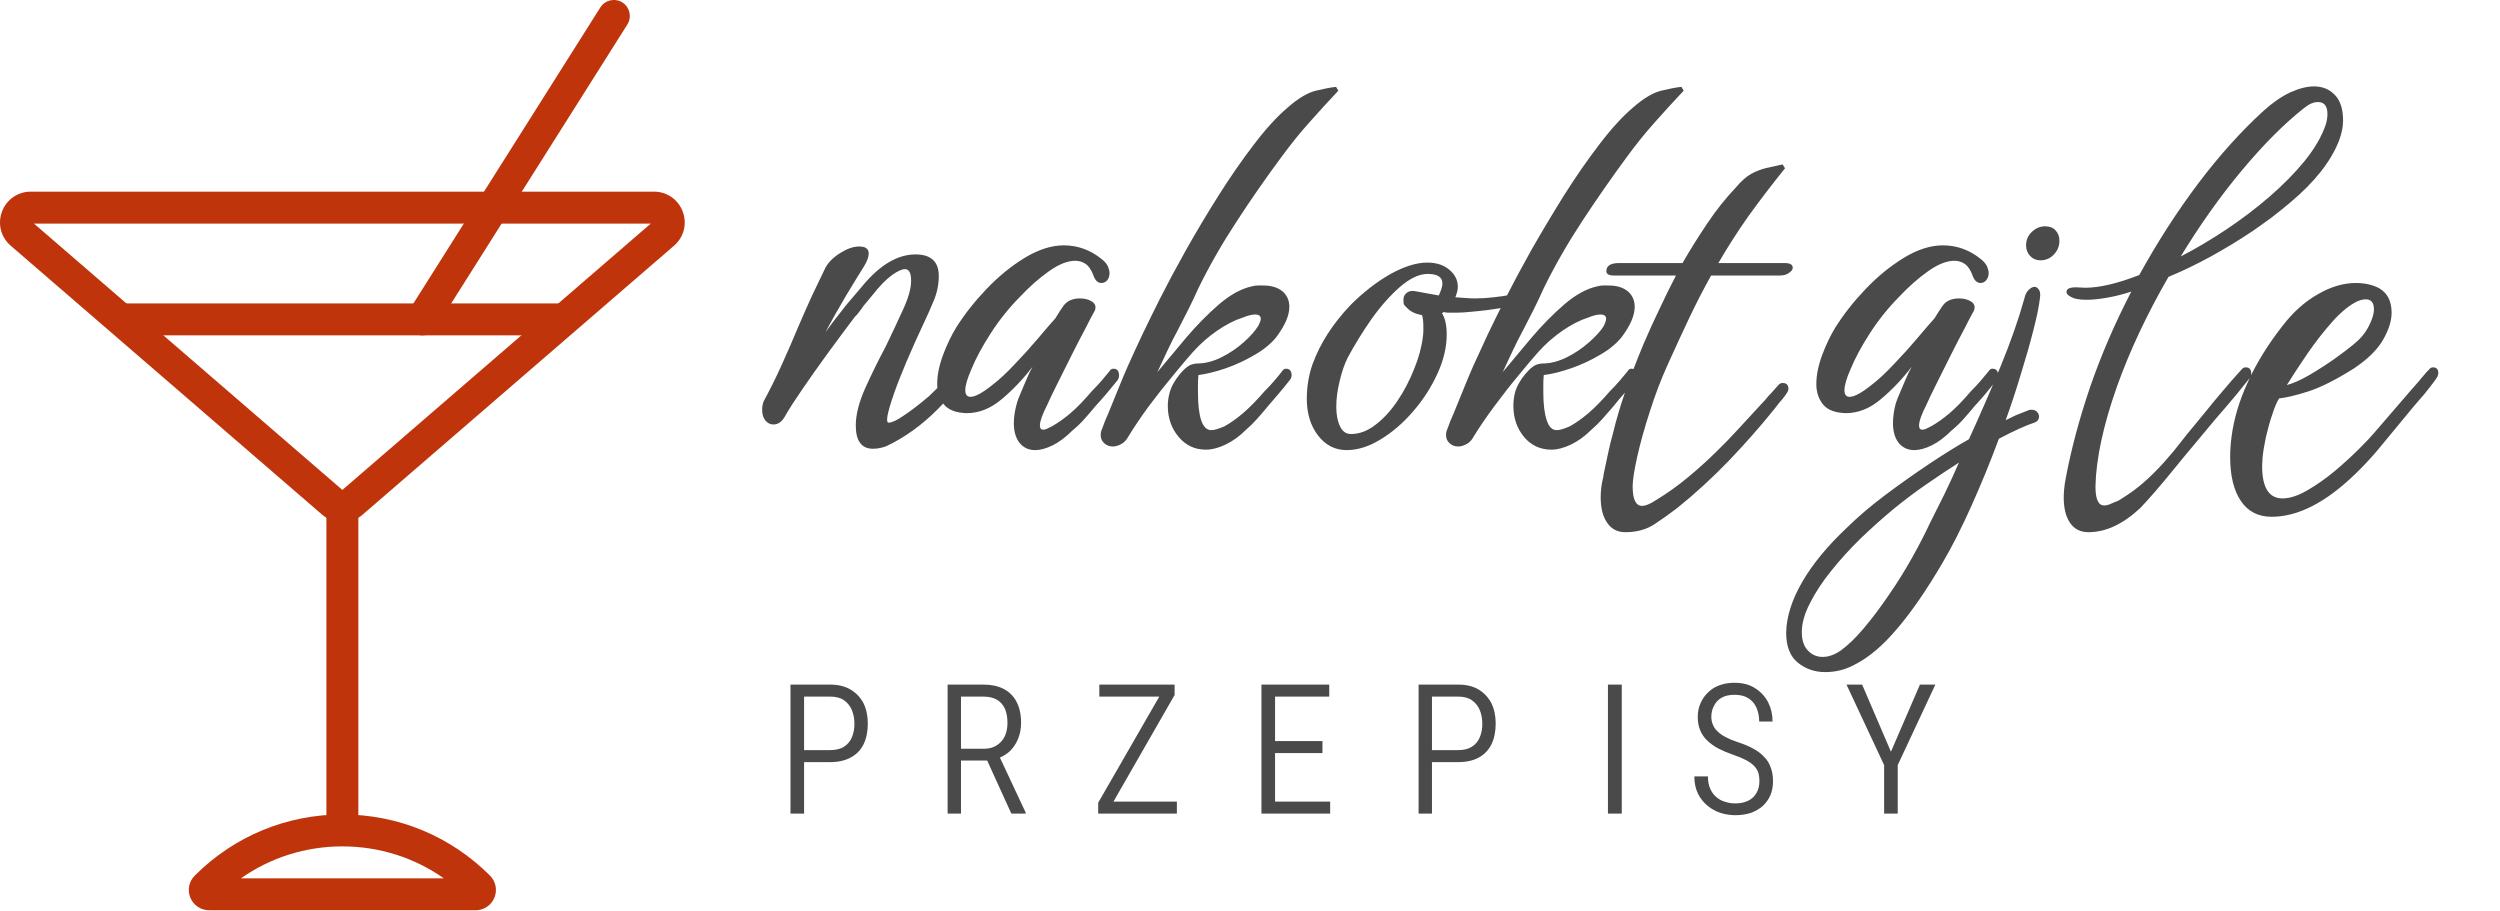
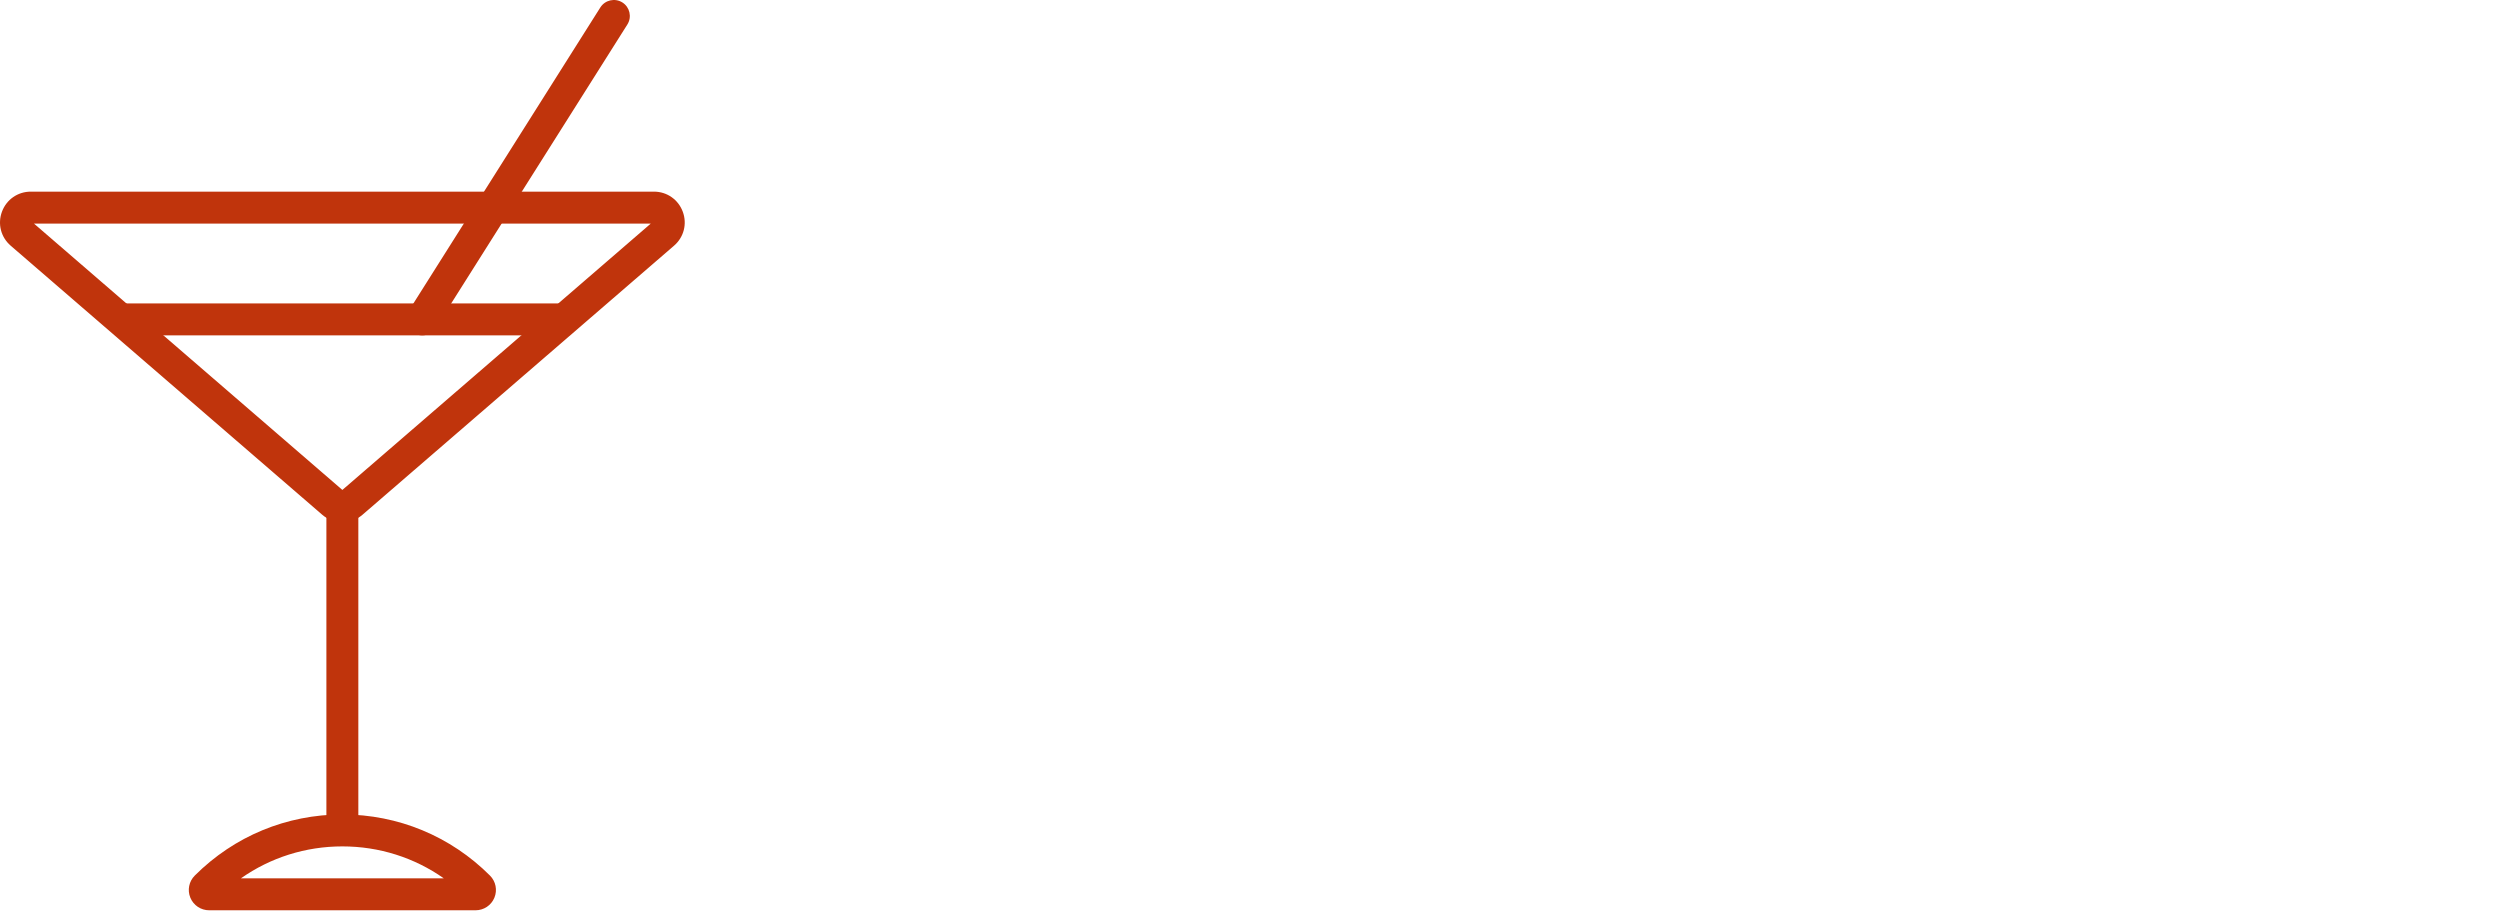
<svg xmlns="http://www.w3.org/2000/svg" viewBox="0 0 110.25 40.154">
  <defs />
  <g id="layer1" transform="matrix(1, 0, 0, 1, -2.524, -1.815)">
    <g id="g226" transform="matrix(0.302, 0, 0, 0.302, 1.014, 1.815)">
      <g id="SvgjsG1908" featurekey="symbolFeature-0" transform="matrix(2.332,0,0,2.332,3.691,2.3604088e-4)" fill="#c0340c">
        <title id="title183">food-4</title>
        <desc id="desc185">Created with Sketch.</desc>
        <g stroke="none" stroke-width="1" fill="none" fill-rule="evenodd" id="g199">
          <g transform="translate(0,-1)" fill="#c0340c" id="g197">
            <path d="m 22,33.702 c -0.462,0 -0.909,-0.166 -1.259,-0.468 L 1.23,16.384 C 0.615,15.852 0.401,15.017 0.685,14.254 0.968,13.492 1.677,13 2.49,13 h 39.02 c 0.813,0 1.522,0.492 1.805,1.255 0.284,0.762 0.07,1.597 -0.546,2.129 l -19.51,16.85 C 22.909,33.536 22.462,33.702 22,33.702 Z M 2.688,15 22,31.679 41.312,15 Z" id="path187" />
            <path d="m 21,33 h 2 v 20 h -2 z" id="path189" />
            <path d="M 30.343,58 H 13.657 C 13.141,58 12.679,57.692 12.481,57.214 12.284,56.738 12.392,56.193 12.757,55.828 15.226,53.36 18.508,52 22,52 c 3.492,0 6.774,1.36 9.243,3.828 0.365,0.365 0.473,0.91 0.276,1.386 C 31.321,57.692 30.859,58 30.343,58 Z M 15.648,56 H 28.352 C 26.504,54.7 24.306,54 22,54 c -2.306,0 -4.504,0.7 -6.352,2 z" id="path191" />
            <path d="m 8,20 h 28 v 2 H 8 Z" id="path193" />
            <path d="m 26.999,22 c -0.183,0 -0.367,-0.05 -0.533,-0.155 -0.467,-0.295 -0.607,-0.912 -0.312,-1.379 l 12,-19 c 0.296,-0.467 0.913,-0.606 1.38,-0.312 0.467,0.295 0.607,0.913 0.312,1.38 l -12,19 C 27.655,21.835 27.331,22 26.999,22" id="path195" />
          </g>
        </g>
      </g>
      <g id="SvgjsG1910" featurekey="sloganFeature-0" transform="matrix(1.47, 0, 0, 1.47, 137.26, 11.743)" fill="#4a4a4a" />
    </g>
  </g>
-   <path d="M 36.6 33.61 L 35.32 33.61 L 35.32 33.08 L 36.6 33.08 Q 36.99 33.08 37.22 32.93 Q 37.46 32.78 37.57 32.51 Q 37.68 32.25 37.68 31.92 Q 37.68 31.59 37.57 31.32 Q 37.46 31.05 37.22 30.88 Q 36.99 30.72 36.6 30.72 L 35.46 30.72 L 35.46 35.88 L 34.86 35.88 L 34.86 30.19 L 36.6 30.19 Q 37.14 30.19 37.51 30.41 Q 37.88 30.63 38.08 31.01 Q 38.27 31.4 38.27 31.91 Q 38.27 32.44 38.08 32.83 Q 37.89 33.21 37.51 33.41 Q 37.14 33.61 36.6 33.61 Z M 41.79 30.19 L 43.36 30.19 Q 43.89 30.19 44.26 30.38 Q 44.64 30.58 44.83 30.95 Q 45.03 31.33 45.03 31.88 Q 45.03 32.27 44.89 32.6 Q 44.75 32.93 44.51 33.15 Q 44.26 33.37 43.92 33.47 L 43.75 33.54 L 42.24 33.54 L 42.23 33.02 L 43.39 33.02 Q 43.74 33.02 43.97 32.86 Q 44.2 32.71 44.32 32.45 Q 44.43 32.19 44.43 31.88 Q 44.43 31.53 44.32 31.26 Q 44.2 31 43.97 30.86 Q 43.73 30.72 43.36 30.72 L 42.38 30.72 L 42.38 35.88 L 41.79 35.88 Z M 44.6 35.88 L 43.43 33.31 L 44.05 33.31 L 45.23 35.83 L 45.23 35.88 Z M 51.9 35.35 L 51.9 35.88 L 48.66 35.88 L 48.66 35.35 Z M 51.8 30.65 L 48.8 35.88 L 48.43 35.88 L 48.43 35.4 L 51.43 30.19 L 51.8 30.19 Z M 51.54 30.19 L 51.54 30.72 L 48.48 30.72 L 48.48 30.19 Z M 58.66 35.35 L 58.66 35.88 L 56.1 35.88 L 56.1 35.35 Z M 56.23 30.19 L 56.23 35.88 L 55.63 35.88 L 55.63 30.19 Z M 58.32 32.68 L 58.32 33.21 L 56.1 33.21 L 56.1 32.68 Z M 58.62 30.19 L 58.62 30.72 L 56.1 30.72 L 56.1 30.19 Z M 64.3 33.61 L 63.01 33.61 L 63.01 33.08 L 64.3 33.08 Q 64.68 33.08 64.91 32.93 Q 65.15 32.78 65.26 32.51 Q 65.37 32.25 65.37 31.92 Q 65.37 31.59 65.26 31.32 Q 65.15 31.05 64.91 30.88 Q 64.68 30.72 64.3 30.72 L 63.15 30.72 L 63.15 35.88 L 62.56 35.88 L 62.56 30.19 L 64.3 30.19 Q 64.84 30.19 65.21 30.41 Q 65.57 30.63 65.77 31.01 Q 65.96 31.4 65.96 31.91 Q 65.96 32.44 65.77 32.83 Q 65.58 33.21 65.21 33.41 Q 64.84 33.61 64.3 33.61 Z M 71.52 30.19 L 71.52 35.88 L 70.91 35.88 L 70.91 30.19 Z M 77.59 34.45 Q 77.59 34.24 77.54 34.07 Q 77.48 33.91 77.35 33.77 Q 77.22 33.64 77 33.52 Q 76.77 33.4 76.42 33.28 Q 76.07 33.16 75.78 33.01 Q 75.5 32.86 75.29 32.66 Q 75.09 32.47 74.98 32.21 Q 74.87 31.95 74.87 31.62 Q 74.87 31.29 74.99 31.02 Q 75.11 30.74 75.32 30.54 Q 75.53 30.33 75.83 30.22 Q 76.13 30.11 76.49 30.11 Q 77.03 30.11 77.4 30.35 Q 77.78 30.59 77.98 30.98 Q 78.17 31.36 78.17 31.82 L 77.58 31.82 Q 77.58 31.48 77.46 31.21 Q 77.34 30.94 77.1 30.79 Q 76.86 30.64 76.49 30.64 Q 76.15 30.64 75.92 30.77 Q 75.7 30.9 75.59 31.12 Q 75.47 31.34 75.47 31.61 Q 75.47 31.81 75.54 31.96 Q 75.6 32.12 75.74 32.25 Q 75.88 32.39 76.09 32.5 Q 76.31 32.62 76.61 32.72 Q 77.02 32.85 77.31 33.01 Q 77.61 33.17 77.8 33.38 Q 78 33.58 78.09 33.85 Q 78.19 34.11 78.19 34.45 Q 78.19 34.8 78.07 35.08 Q 77.95 35.35 77.73 35.55 Q 77.51 35.74 77.21 35.85 Q 76.9 35.95 76.52 35.95 Q 76.2 35.95 75.88 35.85 Q 75.56 35.75 75.3 35.53 Q 75.04 35.32 74.88 35 Q 74.72 34.67 74.72 34.24 L 75.32 34.24 Q 75.32 34.56 75.42 34.78 Q 75.52 35.01 75.69 35.15 Q 75.86 35.3 76.08 35.36 Q 76.29 35.43 76.52 35.43 Q 76.86 35.43 77.1 35.31 Q 77.34 35.19 77.46 34.97 Q 77.59 34.75 77.59 34.45 Z M 82.12 30.19 L 83.39 33.15 L 84.67 30.19 L 85.35 30.19 L 83.69 33.74 L 83.69 35.88 L 83.09 35.88 L 83.09 33.74 L 81.43 30.19 Z" style="fill: rgb(74, 74, 74); text-transform: uppercase;" />
-   <path d="M 38.5 19.79 Q 37.74 19.79 37.74 18.76 Q 37.74 18.05 38.16 17.11 Q 38.58 16.18 39.07 15.26 Q 39.49 14.39 39.83 13.64 Q 40.18 12.88 40.18 12.38 Q 40.18 11.87 39.91 11.87 Q 39.7 11.87 39.34 12.13 Q 38.96 12.4 38.48 13.01 L 38.08 13.49 Q 38 13.62 37.9 13.74 Q 37.81 13.87 37.7 13.97 Q 37.11 14.75 36.49 15.6 Q 35.87 16.45 35.38 17.17 Q 34.89 17.88 34.64 18.32 Q 34.43 18.72 34.11 18.72 Q 33.9 18.72 33.75 18.54 Q 33.61 18.36 33.61 18.07 Q 33.61 17.9 33.67 17.71 Q 34.09 16.94 34.47 16.1 Q 34.85 15.26 35.2 14.42 Q 35.5 13.72 35.8 13.06 Q 36.11 12.4 36.4 11.81 Q 36.59 11.45 37.05 11.16 Q 37.51 10.87 37.89 10.87 Q 38.31 10.87 38.31 11.18 Q 38.31 11.41 38.1 11.75 Q 37.81 12.21 37.31 13.04 Q 36.82 13.87 36.4 14.65 Q 36.59 14.39 36.82 14.09 Q 37.05 13.79 37.32 13.45 L 38 12.65 Q 38.6 11.92 39.19 11.57 Q 39.78 11.22 40.37 11.22 Q 41.4 11.22 41.4 12.17 Q 41.4 12.74 41.17 13.28 Q 40.94 13.83 40.79 14.14 Q 39.84 16.16 39.41 17.4 Q 38.98 18.64 39.19 18.64 Q 39.4 18.64 39.85 18.33 Q 40.31 18.03 40.96 17.48 Q 41.29 17.17 41.63 16.81 Q 41.96 16.45 42.32 16.03 Q 42.47 15.86 42.59 15.86 Q 42.74 15.86 42.74 16.1 Q 42.74 16.33 42.59 16.56 Q 42.47 16.77 42.19 17.11 Q 41.9 17.46 41.61 17.78 Q 40.58 18.89 39.4 19.52 Q 39.21 19.62 39.08 19.68 Q 38.94 19.73 38.84 19.75 Q 38.75 19.77 38.68 19.78 Q 38.6 19.79 38.5 19.79 Z M 45.65 19.85 Q 45.23 19.85 44.97 19.54 Q 44.71 19.22 44.71 18.66 Q 44.71 18.26 44.84 17.8 Q 44.88 17.63 45.06 17.22 Q 45.23 16.81 45.42 16.39 Q 45.49 16.28 45.53 16.18 Q 44.92 16.98 44.18 17.6 Q 43.45 18.22 42.63 18.22 Q 41.92 18.2 41.62 17.83 Q 41.33 17.46 41.33 16.94 Q 41.33 16.35 41.59 15.65 Q 41.85 14.96 42.17 14.44 Q 42.71 13.58 43.5 12.75 Q 44.29 11.92 45.19 11.37 Q 46.1 10.82 46.91 10.82 Q 47.84 10.82 48.59 11.43 Q 48.78 11.58 48.86 11.75 Q 48.93 11.92 48.93 12.04 Q 48.93 12.23 48.83 12.36 Q 48.72 12.48 48.57 12.48 Q 48.34 12.48 48.22 12.15 Q 48.09 11.79 47.88 11.64 Q 47.67 11.5 47.42 11.5 Q 46.91 11.5 46.26 11.96 Q 45.61 12.42 44.98 13.09 Q 44.25 13.83 43.69 14.7 Q 43.13 15.57 42.84 16.28 Q 42.57 16.89 42.57 17.21 Q 42.57 17.5 42.8 17.5 Q 43.11 17.5 43.76 16.98 Q 44.23 16.62 44.76 16.05 Q 45.3 15.49 45.78 14.92 Q 46.26 14.35 46.54 14.04 Q 46.64 13.87 46.74 13.72 Q 46.83 13.58 46.91 13.47 Q 47.15 13.16 47.63 13.16 Q 47.94 13.16 48.16 13.3 Q 48.38 13.45 48.28 13.7 Q 48.22 13.81 48.11 14.01 Q 48.01 14.21 47.86 14.5 Q 47.59 15 47.25 15.68 Q 46.91 16.35 46.62 16.94 Q 46.33 17.52 46.18 17.86 Q 45.86 18.49 45.86 18.76 Q 45.86 18.95 46.01 18.95 Q 46.07 18.95 46.17 18.91 Q 46.26 18.87 46.39 18.8 Q 46.77 18.59 47.21 18.22 Q 47.65 17.84 48.15 17.25 Q 48.38 17.02 48.57 16.8 Q 48.76 16.58 48.93 16.37 Q 48.99 16.26 49.1 16.26 Q 49.35 16.26 49.35 16.56 Q 49.35 16.7 49.25 16.81 Q 49.01 17.1 48.78 17.38 Q 48.55 17.65 48.3 17.92 Q 48.07 18.2 47.83 18.47 Q 47.59 18.74 47.31 18.97 Q 46.85 19.43 46.42 19.64 Q 45.99 19.85 45.65 19.85 Z M 53.18 19.83 Q 52.45 19.83 51.98 19.27 Q 51.5 18.7 51.5 17.9 Q 51.5 17.63 51.57 17.36 Q 51.67 16.94 52.03 16.5 Q 52.39 16.07 52.66 16.05 Q 52.7 16.03 52.79 16.03 Q 53.31 16.03 53.86 15.76 Q 54.4 15.49 54.84 15.1 Q 55.28 14.71 55.49 14.37 Q 55.6 14.16 55.6 14.06 Q 55.6 13.87 55.35 13.87 Q 55.14 13.87 54.82 14 Q 54.26 14.18 53.68 14.58 Q 53.1 14.98 52.62 15.51 Q 52.28 15.89 51.74 16.55 Q 51.19 17.21 50.65 17.93 Q 50.12 18.66 49.76 19.25 Q 49.64 19.48 49.45 19.58 Q 49.26 19.69 49.07 19.69 Q 48.86 19.69 48.7 19.55 Q 48.54 19.41 48.54 19.18 Q 48.54 19.04 48.61 18.89 Q 48.67 18.74 48.73 18.57 Q 48.8 18.41 48.88 18.22 Q 49.11 17.67 49.34 17.09 Q 49.57 16.52 49.74 16.14 Q 50.03 15.49 50.37 14.77 Q 50.71 14.06 51.15 13.18 Q 51.63 12.23 52.3 11.03 Q 52.97 9.84 53.74 8.62 Q 54.51 7.4 55.3 6.37 Q 56.08 5.34 56.8 4.73 Q 57.49 4.13 58.03 4 Q 58.56 3.87 58.92 3.83 L 59.02 4 Q 58.37 4.69 57.75 5.39 Q 57.13 6.08 56.5 6.94 Q 55.49 8.3 54.54 9.76 Q 53.58 11.22 52.85 12.71 Q 52.64 13.18 52.41 13.64 Q 52.18 14.1 51.95 14.54 Q 51.69 15.02 51.47 15.49 Q 51.25 15.95 51.04 16.41 Q 51.63 15.7 52.32 14.88 Q 53.02 14.06 53.76 13.42 Q 54.51 12.78 55.2 12.63 Q 55.35 12.59 55.46 12.59 Q 55.58 12.59 55.7 12.59 Q 56.25 12.59 56.56 12.85 Q 56.86 13.11 56.86 13.53 Q 56.86 14.1 56.29 14.86 Q 55.94 15.3 55.33 15.65 Q 54.72 16.01 54.06 16.24 Q 53.39 16.47 52.85 16.54 Q 52.83 16.75 52.83 16.94 Q 52.83 17.12 52.83 17.29 Q 52.83 18.09 52.97 18.53 Q 53.12 18.97 53.42 18.97 Q 53.6 18.97 54 18.8 Q 54.38 18.59 54.82 18.22 Q 55.26 17.84 55.77 17.25 Q 56 17.02 56.19 16.8 Q 56.38 16.58 56.54 16.37 Q 56.61 16.26 56.71 16.26 Q 56.96 16.26 56.96 16.56 Q 56.96 16.68 56.84 16.81 Q 56.63 17.08 56.39 17.36 Q 56.15 17.63 55.91 17.92 Q 55.68 18.2 55.44 18.47 Q 55.2 18.74 54.93 18.97 Q 54.53 19.37 54.06 19.6 Q 53.58 19.83 53.18 19.83 Z M 59.39 19.85 Q 58.62 19.85 58.12 19.2 Q 57.63 18.55 57.63 17.59 Q 57.63 16.79 57.88 16.07 Q 58.38 14.69 59.56 13.45 Q 60.4 12.61 61.31 12.09 Q 62.23 11.58 62.94 11.58 Q 63.55 11.58 63.92 11.9 Q 64.29 12.21 64.29 12.65 Q 64.29 12.84 64.18 13.11 Q 64.41 13.13 64.62 13.14 Q 64.83 13.16 65.04 13.16 Q 65.46 13.16 65.87 13.11 Q 66.28 13.07 66.66 12.99 L 66.76 12.99 Q 67.04 12.99 67.04 13.18 Q 67.04 13.32 66.78 13.43 Q 66.57 13.51 66.1 13.6 Q 65.63 13.68 65.09 13.73 Q 64.56 13.79 64.14 13.79 Q 63.99 13.79 63.88 13.79 Q 63.76 13.79 63.68 13.76 L 63.59 13.81 Q 63.8 14.14 63.8 14.75 Q 63.8 15.59 63.39 16.48 Q 62.98 17.38 62.32 18.14 Q 61.66 18.91 60.88 19.38 Q 60.11 19.85 59.39 19.85 Z M 59.58 19.14 Q 60.13 19.14 60.65 18.74 Q 61.18 18.34 61.62 17.69 Q 62.06 17.04 62.36 16.28 Q 62.67 15.53 62.75 14.84 Q 62.77 14.71 62.77 14.59 Q 62.77 14.48 62.77 14.39 Q 62.77 14.08 62.71 13.89 L 62.67 13.89 Q 62.4 13.83 62.27 13.75 Q 62.14 13.68 62.02 13.55 L 62 13.53 Q 61.91 13.45 61.9 13.38 Q 61.89 13.3 61.89 13.22 Q 61.89 13.03 62.04 12.91 Q 62.19 12.8 62.4 12.84 L 63.45 13.03 Q 63.61 12.69 63.61 12.5 Q 63.61 12.08 62.96 12.08 Q 62.4 12.08 61.73 12.66 Q 61.07 13.24 60.47 14.09 Q 59.88 14.94 59.43 15.78 Q 59.22 16.2 59.08 16.8 Q 58.93 17.4 58.93 17.94 Q 58.93 18.45 59.09 18.79 Q 59.25 19.14 59.58 19.14 Z M 68.42 19.83 Q 67.68 19.83 67.21 19.27 Q 66.74 18.7 66.74 17.9 Q 66.74 17.63 66.8 17.36 Q 66.9 16.94 67.26 16.5 Q 67.62 16.07 67.89 16.05 Q 67.93 16.03 68.02 16.03 Q 68.54 16.03 69.09 15.76 Q 69.63 15.49 70.07 15.1 Q 70.52 14.71 70.73 14.37 Q 70.83 14.16 70.83 14.06 Q 70.83 13.87 70.58 13.87 Q 70.37 13.87 70.05 14 Q 69.49 14.18 68.91 14.58 Q 68.33 14.98 67.85 15.51 Q 67.51 15.89 66.97 16.55 Q 66.42 17.21 65.89 17.93 Q 65.35 18.66 64.99 19.25 Q 64.87 19.48 64.68 19.58 Q 64.49 19.69 64.3 19.69 Q 64.09 19.69 63.93 19.55 Q 63.77 19.41 63.77 19.18 Q 63.77 19.04 63.84 18.89 Q 63.9 18.74 63.96 18.57 Q 64.03 18.41 64.11 18.22 Q 64.34 17.67 64.57 17.09 Q 64.8 16.52 64.97 16.14 Q 65.27 15.49 65.6 14.77 Q 65.94 14.06 66.38 13.18 Q 66.86 12.23 67.53 11.03 Q 68.21 9.84 68.97 8.62 Q 69.74 7.4 70.53 6.37 Q 71.31 5.34 72.03 4.73 Q 72.72 4.13 73.26 4 Q 73.79 3.87 74.15 3.83 L 74.25 4 Q 73.6 4.69 72.98 5.39 Q 72.36 6.08 71.73 6.94 Q 70.73 8.3 69.77 9.76 Q 68.81 11.22 68.08 12.71 Q 67.87 13.18 67.64 13.64 Q 67.41 14.1 67.18 14.54 Q 66.92 15.02 66.7 15.49 Q 66.48 15.95 66.27 16.41 Q 66.86 15.7 67.55 14.88 Q 68.25 14.06 68.99 13.42 Q 69.74 12.78 70.43 12.63 Q 70.58 12.59 70.69 12.59 Q 70.81 12.59 70.94 12.59 Q 71.48 12.59 71.79 12.85 Q 72.09 13.11 72.09 13.53 Q 72.09 14.1 71.52 14.86 Q 71.17 15.3 70.56 15.65 Q 69.95 16.01 69.29 16.24 Q 68.63 16.47 68.08 16.54 Q 68.06 16.75 68.06 16.94 Q 68.06 17.12 68.06 17.29 Q 68.06 18.09 68.21 18.53 Q 68.35 18.97 68.65 18.97 Q 68.84 18.97 69.23 18.8 Q 69.61 18.59 70.05 18.22 Q 70.49 17.84 71 17.25 Q 71.23 17.02 71.42 16.8 Q 71.61 16.58 71.78 16.37 Q 71.84 16.26 71.94 16.26 Q 72.2 16.26 72.2 16.56 Q 72.2 16.68 72.07 16.81 Q 71.86 17.08 71.62 17.36 Q 71.38 17.63 71.15 17.92 Q 70.91 18.2 70.67 18.47 Q 70.43 18.74 70.16 18.97 Q 69.76 19.37 69.29 19.6 Q 68.81 19.83 68.42 19.83 Z M 71.68 23.47 Q 71.16 23.47 70.88 23.06 Q 70.59 22.65 70.59 21.93 Q 70.59 21.77 70.61 21.56 Q 70.63 21.35 70.68 21.14 Q 70.7 21.09 70.71 21 Q 70.72 20.9 70.74 20.82 Q 70.8 20.51 70.91 20.02 Q 71.01 19.54 71.14 19.08 Q 71.33 18.28 71.67 17.28 Q 72.02 16.28 72.48 15.17 Q 72.84 14.33 73.2 13.59 Q 73.55 12.84 73.91 12.15 L 71.18 12.15 Q 70.84 12.15 70.84 11.96 Q 70.84 11.6 71.41 11.6 L 74.2 11.6 Q 74.73 10.68 75.3 9.84 Q 75.86 9 76.54 8.28 Q 76.91 7.84 77.24 7.66 Q 77.56 7.49 77.89 7.41 Q 78.22 7.34 78.61 7.25 L 78.72 7.42 Q 77.82 8.54 77.1 9.54 Q 76.39 10.55 75.78 11.6 L 78.7 11.6 Q 79.06 11.6 79.06 11.81 Q 79.06 11.92 78.9 12.03 Q 78.74 12.15 78.49 12.15 L 75.46 12.15 Q 74.98 13.01 74.52 13.97 Q 74.06 14.94 73.55 16.07 Q 73.11 17.04 72.76 18.14 Q 72.4 19.25 72.2 20.15 Q 72 21.05 72 21.45 Q 72 22.31 72.42 22.31 Q 72.63 22.31 72.99 22.08 Q 73.81 21.58 74.45 21.04 Q 75.09 20.51 75.67 19.94 Q 76.09 19.54 76.66 18.92 Q 77.23 18.3 77.71 17.78 Q 77.82 17.67 77.9 17.57 Q 77.98 17.46 78.07 17.38 L 78.43 16.98 Q 78.51 16.89 78.61 16.89 Q 78.87 16.89 78.87 17.15 Q 78.87 17.25 78.74 17.42 Q 78.61 17.61 78.49 17.73 L 78.24 18.05 Q 77.33 19.18 76.24 20.32 Q 75.15 21.45 73.97 22.4 Q 73.49 22.77 72.96 23.12 Q 72.42 23.47 71.68 23.47 Z M 84.42 19.85 Q 84 19.85 83.74 19.54 Q 83.48 19.22 83.48 18.66 Q 83.48 18.26 83.6 17.8 Q 83.65 17.63 83.83 17.22 Q 84 16.81 84.19 16.39 Q 84.26 16.28 84.3 16.18 Q 83.69 16.98 82.95 17.6 Q 82.22 18.22 81.4 18.22 Q 80.69 18.2 80.39 17.83 Q 80.1 17.46 80.1 16.94 Q 80.1 16.35 80.36 15.65 Q 80.62 14.96 80.94 14.44 Q 81.48 13.58 82.27 12.75 Q 83.06 11.92 83.96 11.37 Q 84.86 10.82 85.68 10.82 Q 86.61 10.82 87.36 11.43 Q 87.55 11.58 87.63 11.75 Q 87.7 11.92 87.7 12.04 Q 87.7 12.23 87.59 12.36 Q 87.49 12.48 87.34 12.48 Q 87.11 12.48 86.99 12.15 Q 86.86 11.79 86.65 11.64 Q 86.44 11.5 86.19 11.5 Q 85.68 11.5 85.03 11.96 Q 84.38 12.42 83.75 13.09 Q 83.02 13.83 82.46 14.7 Q 81.9 15.57 81.61 16.28 Q 81.34 16.89 81.34 17.21 Q 81.34 17.5 81.57 17.5 Q 81.88 17.5 82.53 16.98 Q 83 16.62 83.53 16.05 Q 84.07 15.49 84.55 14.92 Q 85.03 14.35 85.31 14.04 Q 85.41 13.87 85.51 13.72 Q 85.6 13.58 85.68 13.47 Q 85.91 13.16 86.4 13.16 Q 86.71 13.16 86.93 13.3 Q 87.15 13.45 87.05 13.7 Q 86.99 13.81 86.88 14.01 Q 86.78 14.21 86.63 14.5 Q 86.36 15 86.02 15.68 Q 85.68 16.35 85.39 16.94 Q 85.1 17.52 84.95 17.86 Q 84.63 18.49 84.63 18.76 Q 84.63 18.95 84.78 18.95 Q 84.84 18.95 84.94 18.91 Q 85.03 18.87 85.16 18.8 Q 85.54 18.59 85.98 18.22 Q 86.42 17.84 86.92 17.25 Q 87.15 17.02 87.34 16.8 Q 87.53 16.58 87.7 16.37 Q 87.76 16.26 87.87 16.26 Q 88.12 16.26 88.12 16.56 Q 88.12 16.7 88.01 16.81 Q 87.78 17.1 87.55 17.38 Q 87.32 17.65 87.07 17.92 Q 86.84 18.2 86.6 18.47 Q 86.36 18.74 86.08 18.97 Q 85.62 19.43 85.19 19.64 Q 84.76 19.85 84.42 19.85 Z M 89.98 11.48 Q 89.71 11.48 89.53 11.29 Q 89.35 11.1 89.35 10.82 Q 89.35 10.47 89.6 10.23 Q 89.86 9.98 90.19 9.98 Q 90.49 9.98 90.65 10.16 Q 90.82 10.34 90.82 10.61 Q 90.82 10.97 90.58 11.22 Q 90.34 11.48 89.98 11.48 Z M 80.49 29.64 Q 79.8 29.64 79.28 29.22 Q 78.77 28.8 78.77 27.9 Q 78.79 26.85 79.48 25.66 Q 80.17 24.47 81.46 23.26 Q 82.15 22.58 83.1 21.86 Q 84.06 21.14 85.06 20.47 Q 86.05 19.81 86.83 19.37 Q 87.57 17.75 88.23 16.15 Q 88.89 14.54 89.27 13.18 Q 89.33 12.9 89.47 12.78 Q 89.6 12.65 89.73 12.65 Q 89.83 12.65 89.92 12.78 Q 90 12.9 89.96 13.16 Q 89.9 13.68 89.67 14.57 Q 89.44 15.47 89.12 16.5 Q 88.81 17.54 88.45 18.53 Q 88.57 18.47 88.7 18.41 Q 88.83 18.34 88.93 18.3 L 89.46 18.09 Q 89.5 18.07 89.58 18.07 Q 89.75 18.07 89.83 18.16 Q 89.92 18.26 89.92 18.36 Q 89.92 18.57 89.71 18.64 Q 89.46 18.72 89.06 18.9 Q 88.66 19.08 88.15 19.35 Q 87.59 20.86 86.94 22.31 Q 86.29 23.76 85.66 24.83 Q 84.61 26.62 83.66 27.73 Q 82.72 28.84 81.81 29.3 Q 81.2 29.64 80.49 29.64 Z M 80.38 28.97 Q 80.76 28.97 81.16 28.7 Q 81.64 28.36 82.19 27.71 Q 82.74 27.06 83.29 26.25 Q 83.85 25.44 84.32 24.6 Q 84.79 23.76 85.11 23.07 Q 85.42 22.46 85.75 21.79 Q 86.08 21.11 86.39 20.4 Q 85.7 20.84 84.95 21.36 Q 84.21 21.87 83.49 22.46 Q 82.78 23.05 82.06 23.74 Q 81.35 24.43 80.76 25.17 Q 80.17 25.9 79.82 26.6 Q 79.46 27.29 79.46 27.88 Q 79.46 28.4 79.72 28.68 Q 79.99 28.97 80.38 28.97 Z M 92.1 23.47 Q 91.57 23.47 91.29 23.06 Q 91.01 22.65 91.01 21.93 Q 91.01 21.77 91.03 21.56 Q 91.05 21.35 91.09 21.14 Q 91.45 19.2 92.17 17.08 Q 92.9 14.96 93.99 12.86 Q 93.4 13.05 92.91 13.13 Q 92.41 13.22 92.01 13.22 Q 91.55 13.22 91.34 13.1 Q 91.13 12.99 91.13 12.88 Q 91.13 12.67 91.55 12.67 Q 91.66 12.67 91.76 12.68 Q 91.87 12.69 91.95 12.69 Q 92.9 12.69 94.34 12.13 Q 95.56 9.92 96.95 8.08 Q 98.33 6.25 99.83 4.88 Q 100.43 4.34 101.01 4.07 Q 101.59 3.81 102.05 3.81 Q 102.6 3.81 102.96 4.18 Q 103.33 4.55 103.33 5.32 Q 103.33 5.74 103.14 6.23 Q 102.6 7.59 101 8.93 Q 100.6 9.27 100.18 9.59 Q 99.76 9.9 99.34 10.19 Q 98.46 10.78 97.5 11.31 Q 96.55 11.83 95.63 12.21 Q 94.2 14.69 93.36 17.04 Q 92.45 19.62 92.41 21.45 Q 92.41 22.29 92.79 22.29 Q 92.92 22.29 93.06 22.23 Q 93.21 22.16 93.42 22.08 Q 94.05 21.7 94.51 21.3 Q 94.97 20.9 95.44 20.38 Q 95.6 20.19 95.87 19.88 Q 96.13 19.56 96.44 19.16 Q 96.82 18.7 97.23 18.2 Q 97.64 17.69 98 17.27 Q 98.42 16.77 98.84 16.31 Q 98.92 16.2 99.03 16.2 Q 99.28 16.2 99.28 16.47 Q 99.28 16.62 99.15 16.75 Q 98.92 17.04 98.66 17.36 Q 98.4 17.67 98.17 17.94 Q 98.04 18.09 97.67 18.52 Q 97.31 18.95 96.82 19.54 Q 96.38 20.06 95.91 20.64 Q 95.44 21.22 95.04 21.68 Q 94.64 22.14 94.39 22.4 Q 93.25 23.47 92.1 23.47 Z M 101.59 4.78 Q 100.29 5.81 98.87 7.51 Q 97.45 9.21 96.17 11.31 Q 97.16 10.8 98.18 10.12 Q 99.2 9.44 100.1 8.66 Q 101 7.88 101.65 7.08 Q 102.3 6.27 102.56 5.51 Q 102.64 5.26 102.64 5.03 Q 102.64 4.5 102.22 4.5 Q 101.93 4.5 101.59 4.78 Z M 100.18 22.79 Q 99.29 22.79 98.82 22.09 Q 98.35 21.39 98.35 20.15 Q 98.35 19.73 98.41 19.27 Q 98.56 18.09 99.13 16.85 Q 99.69 15.61 100.66 14.37 Q 101.35 13.47 102.21 12.98 Q 103.07 12.48 103.89 12.48 Q 104.48 12.48 104.92 12.71 Q 105.47 13.03 105.47 13.79 Q 105.47 14.33 105.09 14.99 Q 104.71 15.65 103.79 16.26 Q 102.61 17 101.8 17.26 Q 100.99 17.52 100.51 17.57 Q 100.36 17.8 100.21 18.27 Q 100.05 18.74 99.93 19.26 Q 99.82 19.77 99.78 20.17 Q 99.78 20.25 99.77 20.35 Q 99.76 20.44 99.76 20.55 Q 99.76 21.98 100.66 21.98 Q 101.14 21.98 101.76 21.62 Q 102.38 21.26 102.98 20.76 Q 103.58 20.25 104.05 19.78 Q 104.52 19.31 104.71 19.08 L 106.27 17.27 L 106.69 16.79 Q 106.79 16.66 106.9 16.54 Q 107 16.41 107.11 16.31 Q 107.19 16.2 107.29 16.2 Q 107.53 16.2 107.53 16.45 Q 107.53 16.58 107.4 16.75 Q 107.19 17.04 106.93 17.36 Q 106.66 17.67 106.43 17.94 L 105.72 18.8 Q 105.3 19.31 104.82 19.89 Q 104.33 20.46 103.87 20.9 Q 101.92 22.79 100.18 22.79 Z M 100.85 16.98 Q 101.27 16.87 101.84 16.54 Q 102.42 16.2 102.96 15.82 Q 103.49 15.44 103.79 15.19 Q 104.23 14.84 104.46 14.39 Q 104.69 13.95 104.69 13.64 Q 104.69 13.2 104.33 13.2 Q 104.17 13.2 103.98 13.28 Q 103.47 13.51 102.88 14.16 Q 102.3 14.81 101.76 15.59 Q 101.23 16.37 100.85 16.98 Z" style="fill: rgb(74, 74, 74);" />
</svg>